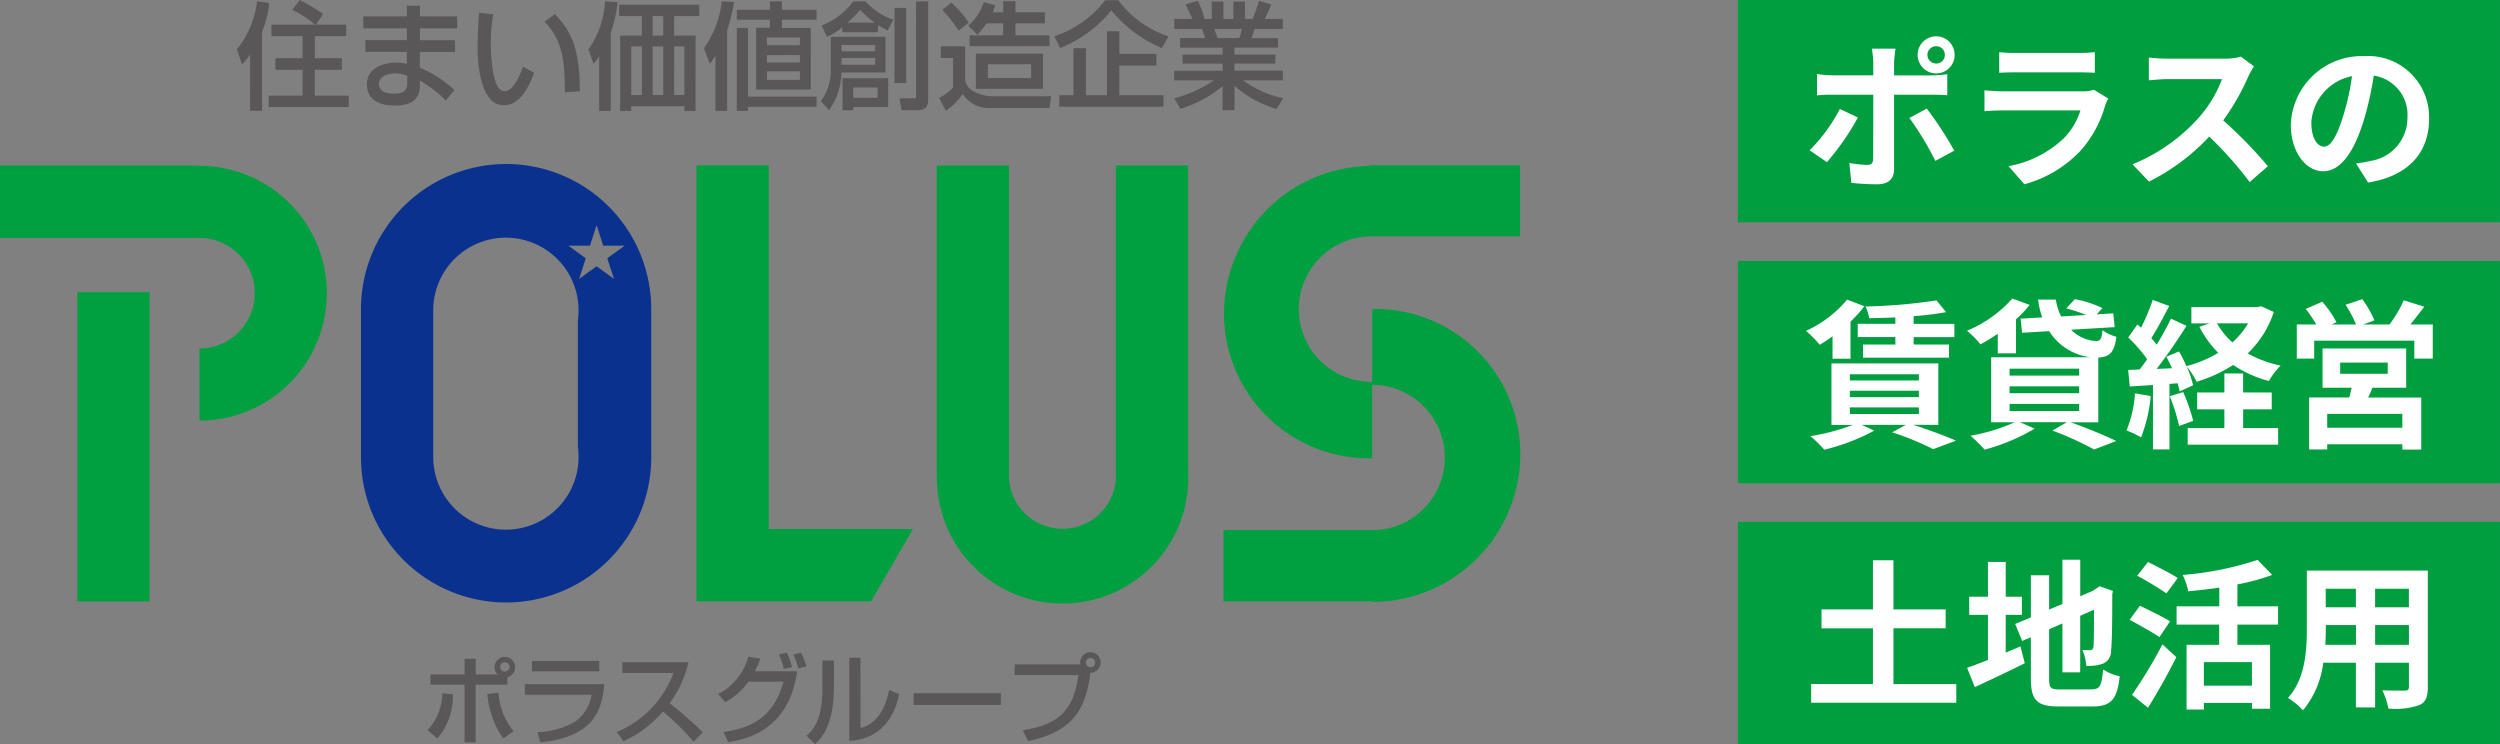
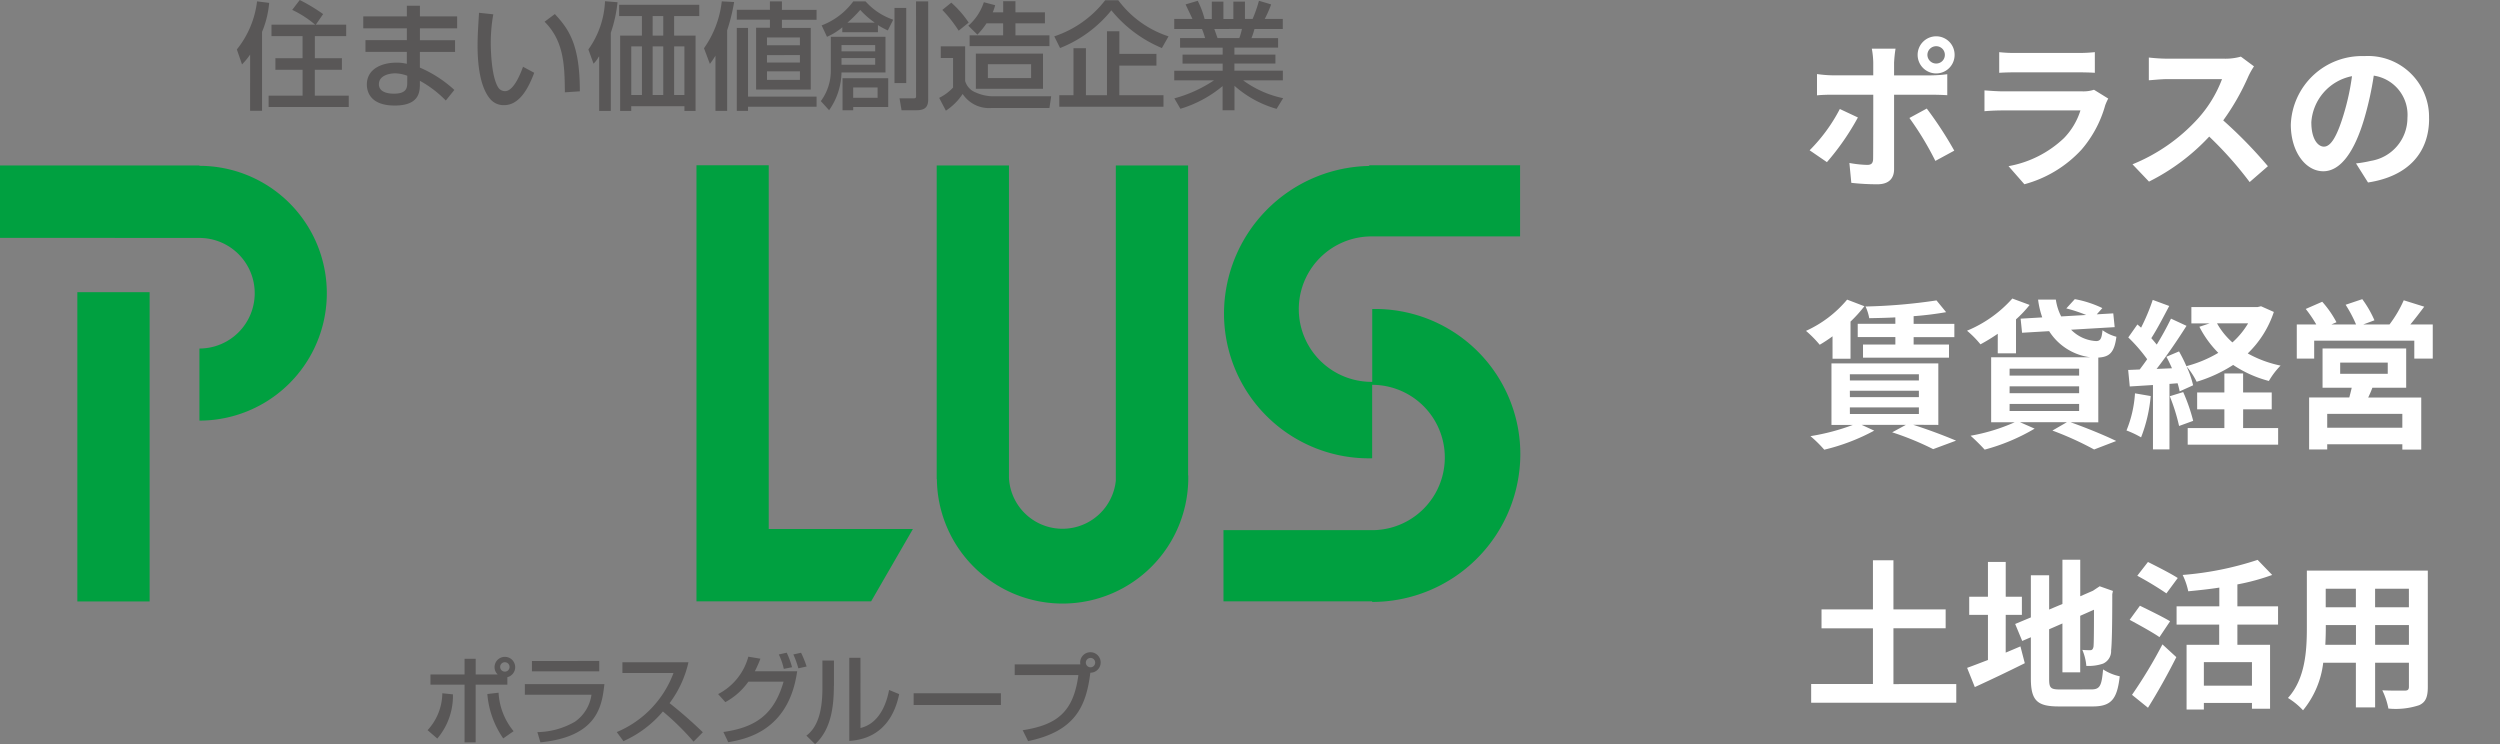
<svg xmlns="http://www.w3.org/2000/svg" width="233.955" height="69.64" viewBox="0 0 233.955 69.64">
  <rect x="0" y="0" width="233.955" height="69.64" fill="#808080" stroke="none" />
-   <path d="M162.634 48.837h71.318v20.8h-71.318zm0-24.418h71.318v20.805h-71.318zm0-24.419h71.318v20.8h-71.318z" fill="#019e40" fill-rule="evenodd" />
  <path d="M180.37 5.135a.819.819 0 01.824-.81.806.806 0 01.574.236.806.806 0 01.236.574.806.806 0 01-.236.574.806.806 0 01-.574.236.819.819 0 01-.824-.81zm-.914 0a1.737 1.737 0 001.736 1.737 1.727 1.727 0 001.223-.511 1.727 1.727 0 00.5-1.227 1.727 1.727 0 00-.5-1.227 1.727 1.727 0 00-1.223-.509 1.737 1.737 0 00-1.736 1.737zm-2.064-.58h-2.224a7.765 7.765 0 01.135 1.3v1.194h-3.811a11.412 11.412 0 01-1.454-.119v1.993c.42-.045 1-.06 1.454-.06h3.812v.015c0 .7 0 5.457-.015 6.01-.015.39-.165.543-.555.543a10.367 10.367 0 01-1.664-.18l.18 1.859a21.643 21.643 0 002.443.135c1.064 0 1.559-.543 1.559-1.411v-6.97h3.508c.4 0 .989.015 1.469.045V6.944a12.132 12.132 0 01-1.484.109h-3.493V5.859a12.151 12.151 0 01.136-1.3zm-3.523 6.44l-1.694-.795a15.62 15.62 0 01-2.827 3.864l1.619 1.11a23.527 23.527 0 002.9-4.182zm6.446-.839l-1.629.885a28.46 28.46 0 012.429 4.017l1.769-.96a34.844 34.844 0 00-2.574-3.941zm6.775-5.277v1.934c.434-.03 1.079-.045 1.559-.045h5.741c.543 0 1.244.015 1.649.045V4.88a14.133 14.133 0 01-1.619.075h-5.778a12.636 12.636 0 01-1.557-.075zm10.202 4.344l-1.334-.824a3.162 3.162 0 01-1.094.15h-7.416c-.465 0-1.11-.045-1.737-.09v1.949c.63-.06 1.379-.075 1.737-.075h7.244a6.5 6.5 0 01-1.544 2.593 10.11 10.11 0 01-5.186 2.623l1.484 1.694a11.224 11.224 0 005.346-3.239 10.772 10.772 0 002.218-4.152 5.554 5.554 0 01.283-.629zm13.64-3.013l-1.227-.911a5.372 5.372 0 01-1.544.194h-5.3a16.746 16.746 0 01-1.769-.109v2.128c.315-.015 1.139-.109 1.769-.109h5.081a11.617 11.617 0 01-2.233 3.673 16.8 16.8 0 01-6.146 4.3l1.544 1.619a19.745 19.745 0 005.636-4.213 34.183 34.183 0 013.784 4.256l1.709-1.484a42.139 42.139 0 00-4.182-4.287 22.04 22.04 0 002.354-4.126 7.084 7.084 0 01.523-.929zm16.383 4.886a5.709 5.709 0 00-1.742-4.255 5.709 5.709 0 00-4.314-1.591 6.66 6.66 0 00-6.88 6.415c0 2.533 1.379 4.362 3.04 4.362 1.629 0 2.923-1.859 3.823-4.886a30.316 30.316 0 00.9-4.063 3.706 3.706 0 013.15 3.959 4.068 4.068 0 01-3.418 4.017 11.53 11.53 0 01-1.394.24l1.124 1.784c3.784-.58 5.717-2.814 5.717-5.978zm-11.018.375a4.718 4.718 0 013.808-4.343 22.5 22.5 0 01-.795 3.627c-.615 2.024-1.194 2.968-1.828 2.968-.582 0-1.181-.734-1.181-2.247zm-38.925 18.831h-3.523v1.244h3.523v.695h-3.028v1.229h8.048v-1.229h-3.311v-.689h3.811v-1.244h-3.811v-.72a30.523 30.523 0 003.04-.375l-.9-1.1a51.592 51.592 0 01-6.64.57 4.4 4.4 0 01.345 1.094c.78-.015 1.6-.03 2.443-.075zm-5.88 3.268h1.683v-3.474a12.718 12.718 0 001.3-1.439l-1.618-.618a10.857 10.857 0 01-3.849 2.925 10.567 10.567 0 011.284 1.3 12.726 12.726 0 001.2-.793zm1.62 4.557h6.461v.615h-6.457zm0-1.559h6.461v.6h-6.457zm0-1.544h6.461v.584h-6.457zm8.28 4.74V34.01h-10v5.754h2.008a20.351 20.351 0 01-3.975 1.05 11.518 11.518 0 011.292 1.27 19.157 19.157 0 004.675-1.784l-1.18-.543h4.15l-1.289.7a27.165 27.165 0 013.837 1.574l2.143-.795a49.36 49.36 0 00-4.017-1.484zm5.561-6.7h1.709v-3.178a10.665 10.665 0 001.275-1.35l-1.618-.6a11.626 11.626 0 01-4.242 3.013 9.191 9.191 0 011.259 1.275 17.412 17.412 0 001.619-.989zm1.11 4.737h6.506v.659h-6.509zm0-1.649h6.506v.645h-6.509zm0-1.649h6.506v.645h-6.509zm8.3 5.021v-6.06c1.035-.06 1.5-.449 1.694-1.949a3.86 3.86 0 01-1.3-.615c-.075.76-.18 1-.57 1.019a3.529 3.529 0 01-2.368-1.064l4.077-.24-.132-1.289-1.544.09.524-.584a10.206 10.206 0 00-2.579-.839l-.795.869a14.2 14.2 0 011.859.615l-2.339.135a4.957 4.957 0 01-.5-1.574h-1.662a7.952 7.952 0 00.39 1.664l-2.024.119.135 1.319 2.533-.15a5.357 5.357 0 003.837 2.443h-9.263v6.085h2.2a17.6 17.6 0 01-4.126 1.259 18.08 18.08 0 011.319 1.3 18.574 18.574 0 004.677-1.964l-1.364-.6h4.376l-1.35.78a29.556 29.556 0 013.904 1.771l2.068-.795c-1.019-.5-2.744-1.214-4.272-1.753zm3.433-2.714a10.9 10.9 0 01-.795 3.474 8.81 8.81 0 011.365.646 13.859 13.859 0 00.9-3.867zm3.257.27a17.737 17.737 0 01.87 2.784l1.319-.48a16.526 16.526 0 00-.934-2.693zm6.865 1.229h2.674v-1.578h-2.678v-1.784h-1.753v1.784h-2.548v1.574h2.548v1.752h-3.433v1.559h8.464v-1.558h-3.278zm.465-8.049a7.581 7.581 0 01-1.469 1.784 6.789 6.789 0 01-1.439-1.784zm1.209-1.6l-.315.075h-6.204v1.529h1.709l-.96.315a9.717 9.717 0 001.77 2.44 11.492 11.492 0 01-2.984 1.245 14.781 14.781 0 00-.689-1.379l-1.185.5c.18.326.359.7.524 1.079l-1.439.06c.945-1.214 1.978-2.728 2.8-4.032l-1.454-.674a27.183 27.183 0 01-1.334 2.429c-.15-.18-.315-.39-.509-.6.543-.839 1.139-1.993 1.679-3.013l-1.544-.57a19 19 0 01-1.09 2.6c-.119-.109-.24-.21-.345-.3l-.854 1.214a14.709 14.709 0 011.769 2.039c-.24.345-.48.674-.7.96l-1.079.045.15 1.544 2.171-.135v6.026h1.544v-6.131l.76-.06a7.188 7.188 0 01.194.76l1.259-.57a8.949 8.949 0 00-.615-1.769 6.988 6.988 0 01.945 1.439 13.441 13.441 0 003.418-1.574 10.981 10.981 0 003.343 1.5 7.159 7.159 0 011.094-1.439 10.7 10.7 0 01-3.073-1.139 9.514 9.514 0 002.443-3.882zm13.223 11.371h-7.03v-1.3h7.03zm-5.816-6.1h4.451v1.049h-4.452zm6.176 2.354v-3.673h-7.826v3.673h2.728c-.06.3-.15.615-.225.914h-3.76v4.865h1.694v-.491h7.03v.5h1.769v-4.871h-4.964c.135-.284.27-.584.39-.914zm.39-5.92c.42-.5.869-1.094 1.3-1.664l-1.918-.6a11.212 11.212 0 01-1.333 2.263h-2.457l1.049-.39a10.086 10.086 0 00-1.139-1.978l-1.559.524a12.237 12.237 0 01.977 1.846h-2.312l.48-.21a9.678 9.678 0 00-1.334-1.918l-1.544.674a11.834 11.834 0 01.987 1.452h-1.825v3.193h1.629v-1.679h9.369v1.679h1.727v-3.193zM177.192 64.02v-5.223h4.886v-1.768h-4.886v-4.6h-1.918v4.6h-4.812v1.769h4.812v5.211h-5.782v1.755h13.58v-1.75zm10.507-6.482h1.513v-1.694H187.7v-3.257h-1.664v3.257h-1.753v1.694h1.753v4.226c-.749.284-1.411.543-1.949.735l.72 1.8a156.816 156.816 0 004.677-2.235l-.408-1.574c-.449.194-.914.39-1.379.584zm5.112 6.985c-.914 0-1.049-.135-1.049-1v-4.635l1.244-.543v4.572h1.664v-5.289l1.289-.57c0 2.128-.015 3.222-.045 3.462-.06.27-.15.326-.326.326a6.82 6.82 0 01-.72-.03 4.787 4.787 0 01.375 1.5 4.179 4.179 0 001.559-.21 1.279 1.279 0 00.76-1.244c.075-.615.109-2.414.109-5.261l.06-.3-1.239-.437-.315.21-.315.21-1.188.516v-3.418h-1.667v4.138l-1.244.524v-3.208h-1.71v3.942l-1.469.615.659 1.588.81-.345v3.852c0 2.068.584 2.623 2.606 2.623h3.193c1.753 0 2.28-.72 2.518-2.823a4.511 4.511 0 01-1.559-.645c-.135 1.529-.284 1.874-1.11 1.874zm10.987-10.432c-.645-.42-1.949-1.079-2.788-1.5l-1 1.289a31.022 31.022 0 012.728 1.649zm-.717 4.048c-.659-.4-1.993-1.049-2.823-1.454l-.96 1.319c.885.48 2.171 1.185 2.788 1.619zm-2.068 8.094a60.186 60.186 0 002.653-4.737l-1.3-1.194a44.3 44.3 0 01-2.848 4.722zm9.729-2.069h-4.5v-2.2h4.5zm2.443-5.711v-1.709h-3.806V54.69a20.453 20.453 0 003.257-.885l-1.364-1.411a29.64 29.64 0 01-7.015 1.411 6.368 6.368 0 01.524 1.529c.929-.09 1.934-.194 2.908-.345v1.755h-4v1.709h3.987v1.889h-3.052v6.055h1.618v-.615h4.5v.543h1.694v-5.984h-3.057v-1.888zm9.084 1.889v-1.845h3.163v1.846zm-4.662 0c.03-.555.045-1.094.045-1.574v-.27h2.823v1.846zm2.861-5.247v1.737h-2.823v-1.737zm4.962 1.737h-3.164v-1.737h3.163zm1.769-3.431H215.88v5.351c0 2.1-.135 4.766-1.769 6.565a6.584 6.584 0 011.411 1.154 8.584 8.584 0 001.889-4.451h3.057v4.182h1.8v-4.181h3.163v2.249c0 .27-.109.359-.39.359s-1.259.015-2.1-.03a6.739 6.739 0 01.57 1.709 6.96 6.96 0 002.878-.315c.6-.27.81-.749.81-1.709z" fill="#fff" />
  <path d="M47.484 64.073h-2.972v5.4h-1.038v-5.4h-3.19v-.956h3.19v-1.464h1.041v1.464h2.059a.936.936 0 01-.293-.645.966.966 0 111.2.9v.708zm-.244-2.1a.434.434 0 00-.434.441.44.44 0 10.434-.441zm-7.225 6.358a5.183 5.183 0 001.379-3.453l.992.1a6.16 6.16 0 01-1.464 4.138zm6.642-3.506a6.17 6.17 0 001.406 3.6l-.97.676a8.468 8.468 0 01-1.486-4.155zm9.422-2.972v.97h-6.3v-.965zm.481 2.171c-.227 1.966-.57 4.907-5.989 5.446l-.284-.957a7.219 7.219 0 003.523-.977 3.692 3.692 0 001.54-2.522h-6.234v-.991h7.444zm1.156 4.485a9.619 9.619 0 005.312-5.53h-4.782v-1h6.18a10.034 10.034 0 01-1.766 3.822 41.352 41.352 0 013.114 2.727l-.869.876a24.516 24.516 0 00-2.87-2.823 10.331 10.331 0 01-3.691 2.776zm9.486-3.555a5.573 5.573 0 002.829-3.5l1.13.187a11.058 11.058 0 01-.52 1.175h3.96c-.791 5.654-4.9 6.362-6.451 6.642l-.454-.957c2.994-.427 4.742-1.61 5.633-4.712h-3.293a6.333 6.333 0 01-2.157 1.917zm6.148-2.358a5.961 5.961 0 00-.467-1.348l.738-.169a7.714 7.714 0 01.5 1.361zm1.361-.053a8.816 8.816 0 00-.467-1.3l.721-.155a9.413 9.413 0 01.52 1.285zm3.323 1.638c0 2.068-.3 4.133-1.758 5.459l-.814-.8c1.2-.881 1.5-2.643 1.5-4.445v-2.581h1.081v2.362zm2.492 3.947c2.024-.49 2.532-2.823 2.678-3.559l.943.388c-.846 4.08-3.8 4.311-4.669 4.378V61.56h1.046zm13.14-3.253v1.1h-8.165v-1.1zm2.039 3.461c3.2-.5 4.755-1.69 5.211-5.16h-5.958v-1h6.14c0-.036-.013-.12-.013-.187a.959.959 0 11.952.965c-.392 3.119-1.383 5.472-5.824 6.4zm6.335-6.763a.437.437 0 10.449.427.434.434 0 00-.448-.43z" fill="#595757" />
  <g fill="#00a040">
    <path d="M7.238 27.343h6.763v28.941H7.238z" />
    <path d="M18.663 15.518v.017l-.009-.049H0v6.772l18.663.009a5.174 5.174 0 110 10.348v6.746a11.921 11.921 0 000-23.842z" />
  </g>
  <path d="M71.94 49.504v-34.04h-6.763v40.811h16.345l3.909-6.767zm39.245-5.027v-28.99h-6.764v29.49a5.017 5.017 0 01-10-.231V15.487h-6.763v29.35h.017a11.763 11.763 0 1023.523-.356zm17.231-15.559v6.816a6.805 6.805 0 11-.134-13.61h13.97v-6.66h-14.114v.066a13.844 13.844 0 00-13.593 13.846 13.558 13.558 0 0013.863 13.512v-6.875a6.8 6.8 0 010 13.6h-13.913v6.661h13.912v.056a13.863 13.863 0 0013.868-13.863 13.584 13.584 0 00-13.859-13.549z" fill="#00a040" />
-   <path d="M60.943 29.046a13.581 13.581 0 10-27.161 0v13.637a13.581 13.581 0 1027.161 0zm-6.8 13.721a6.8 6.8 0 11-13.6 0V28.993a6.8 6.8 0 1113.533 1v11.782a6.84 6.84 0 01.064.992zm3.316-16.663l-1.628-1.19-1.629 1.19.613-1.93-1.62-1.183h2.015l.623-1.913.619 1.913h2.007l-1.627 1.18z" fill="#0b318f" />
  <path d="M23.41 5.116h-.009a6.8 6.8 0 01-.752.912l-.484-1.4a8.851 8.851 0 001.891-4.5l1.135.142a9.146 9.146 0 01-.668 2.714v7.385h-1.117V5.116zm6.08-2.808A9.617 9.617 0 0027.345.925L28.051 0a16.8 16.8 0 012.189 1.317l-.685.992h2.842v1.073h-2.932v2.063h2.532v1.086h-2.536v2.421h3.177v1.063h-7.5V8.952h3.177V6.531h-2.542V5.445h2.541V3.382h-2.906V2.309zm8.62 5.391c0 .454 0 1.067-1.241 1.067-.552 0-1.411-.125-1.411-.885 0-.791.921-1.018 1.535-1.018a3.492 3.492 0 011.122.227zm-4.115-6.165V2.65h4.08v1.107h-3.874v1.1h3.871v1.116a3.78 3.78 0 00-1.005-.109c-1.228 0-2.736.52-2.736 2.051 0 .609.276 1.962 2.606 1.962 2.358 0 2.358-1.33 2.358-2.1v-.215a10.261 10.261 0 012.424 1.846l.8-.992a11.39 11.39 0 00-3.226-2.089V4.861h3.292v-1.1h-3.286V2.65h3.48V1.534h-3.48v-1h-1.224v1zM52.863 8.64c-.027-2.46-.062-4.777-1.9-6.607l.961-.717c1.37 1.464 2.34 2.946 2.34 7.23zm-6.7-7.3a15.235 15.235 0 00-.236 2.643c0 1.046.109 3.4.752 4.28a.781.781 0 00.587.267c.921 0 1.62-2.149 1.682-2.28l1.046.56c-.694 1.869-1.58 3.03-2.823 3.03a1.629 1.629 0 01-1.317-.6c-.984-1.175-1.162-3.421-1.162-4.969 0-1.179.109-2.487.134-3.075zm15.905 3.002v4.551h-.992V4.342zM57.942.448v1.055h2.131v1.829h-2.038v7.052h1.037v-.445h4.978v.445h1.042V3.332h-2.006V1.503h2.354V.448zm4.126 1.054v1.83h-.992V1.503zM60.075 4.34v4.553h-1V4.342zm3.973 0v4.553h-.961V4.342zm-7.981 6.042h1.094V3.065a12.788 12.788 0 00.628-2.857L56.618.115a8.36 8.36 0 01-1.557 4.515l.485 1.33a2.779 2.779 0 00.49-.658h.036v5.081zm18.792-6.877v.733h-3.083v-.733zM72.051.919h-3.1v.919h3.1v.76h-1.294v5.78h5.116V2.611h-2.7v-.76h3.243V.924h-3.243V.132h-1.122v.791zm2.808 4.234v.7h-3.083V5.16zm-4.858 3.885V2.611h-1.05v7.763h1.05v-.387h6.415v-.949h-6.415zm4.859-2.363v.8h-3.083v-.8h3.083zm-7.906 3.7h1.094V2.838a17.44 17.44 0 00.653-2.651L67.545.128a9.4 9.4 0 01-1.664 4.386l.552 1.468a8.452 8.452 0 00.52-.77v5.161zm15.174-2.19v.965h-2.286v-.965zm-3.283-.869v3h1v-.3h3.275v-2.7h-4.276zm4.863.458h1.1V.745h-1.1zM77.75 3.446v3.086a4.8 4.8 0 01-.935 2.931l.774.85a6.322 6.322 0 001.161-3.53h4.115V3.442zm4.151.774v.581H78.75v-.585zm0 1.215v.623H78.75v-.626zm-3.079-2.42h3.336v-.667a7.83 7.83 0 00.925.5l.507-1.005A6.065 6.065 0 0181.002.132H79.85a6.577 6.577 0 01-2.959 2.246l.5 1.067a5.953 5.953 0 001.437-.89zm.485-.895A11.378 11.378 0 0080.501.926a7.7 7.7 0 001.349 1.183v.009zm6.42 6.915c0 .169-.129.169-.271.169h-1.277l.191 1.112h1.406c.747 0 1.086-.271 1.086-1V.132h-1.139zm10.766-3.03v1.3h-4.044v-1.3zm-5.17-.988V8.31h6.283V5.018zm.746-4.809a4.962 4.962 0 01-1.451 2.2l.85.836a7.273 7.273 0 00.85-1.059h1.557v1.122h-3.136v1.01h7.47v-1.01h-3.181V2.183h2.759V1.155h-2.759V.115H93.88v1.04h-.977a4.775 4.775 0 00.227-.668zm-3.884.721a12.223 12.223 0 011.528 1.943l.939-.76A9.731 9.731 0 0089.024.249zm-.151 4.5h1.156v2.764a4.48 4.48 0 01-1.3.965l.628 1.2a5.537 5.537 0 001.571-1.566 2.94 2.94 0 002.647 1.317h5.472l.165-1.1h-5.552a4.029 4.029 0 01-1.531-.365 1.622 1.622 0 01-.97-1.067V4.333h-2.281v1.1zm20.699-.932a12.081 12.081 0 01-4.729-3.531 11.678 11.678 0 01-4.8 3.529l-.543-1.094a9.981 9.981 0 004.76-3.375h1.232a9.562 9.562 0 004.7 3.377zm-.511.543v1.1h-3.474v2.77h4.133v1.077h-9.749V8.91h1.326v-4.4h1.166v4.4h1.971V2.927h1.156v2.117zm7.998-2.329a4.937 4.937 0 01-.244.854h-2.034c-.049-.116-.249-.717-.307-.854zm-5.754 7.47a11.2 11.2 0 003.947-2.123v2.264h1.112V8.03a10.072 10.072 0 003.942 2.157l.613-1a9.6 9.6 0 01-3.728-1.655v-.013h3.7v-.908h-4.534v-.663h3.839v-.837h-3.839v-.654h4.089v-.89h-2.492a6.6 6.6 0 00.28-.854h2.651v-.939h-1.689a11.254 11.254 0 00.6-1.361l-1.142-.342a12.675 12.675 0 01-.592 1.7h-.717V.147h-1.086v1.629h-.931V.147h-1.086v1.629h-.676a8.143 8.143 0 00-.641-1.7l-1.136.335c.21.454.556 1.166.641 1.361h-1.702v.939h2.594a6.558 6.558 0 01.293.854h-2.344v.894h3.987v.652h-3.754v.84h3.754v.668h-4.53v.9h3.7v.013a12.579 12.579 0 01-3.691 1.673z" fill="#595757" />
</svg>